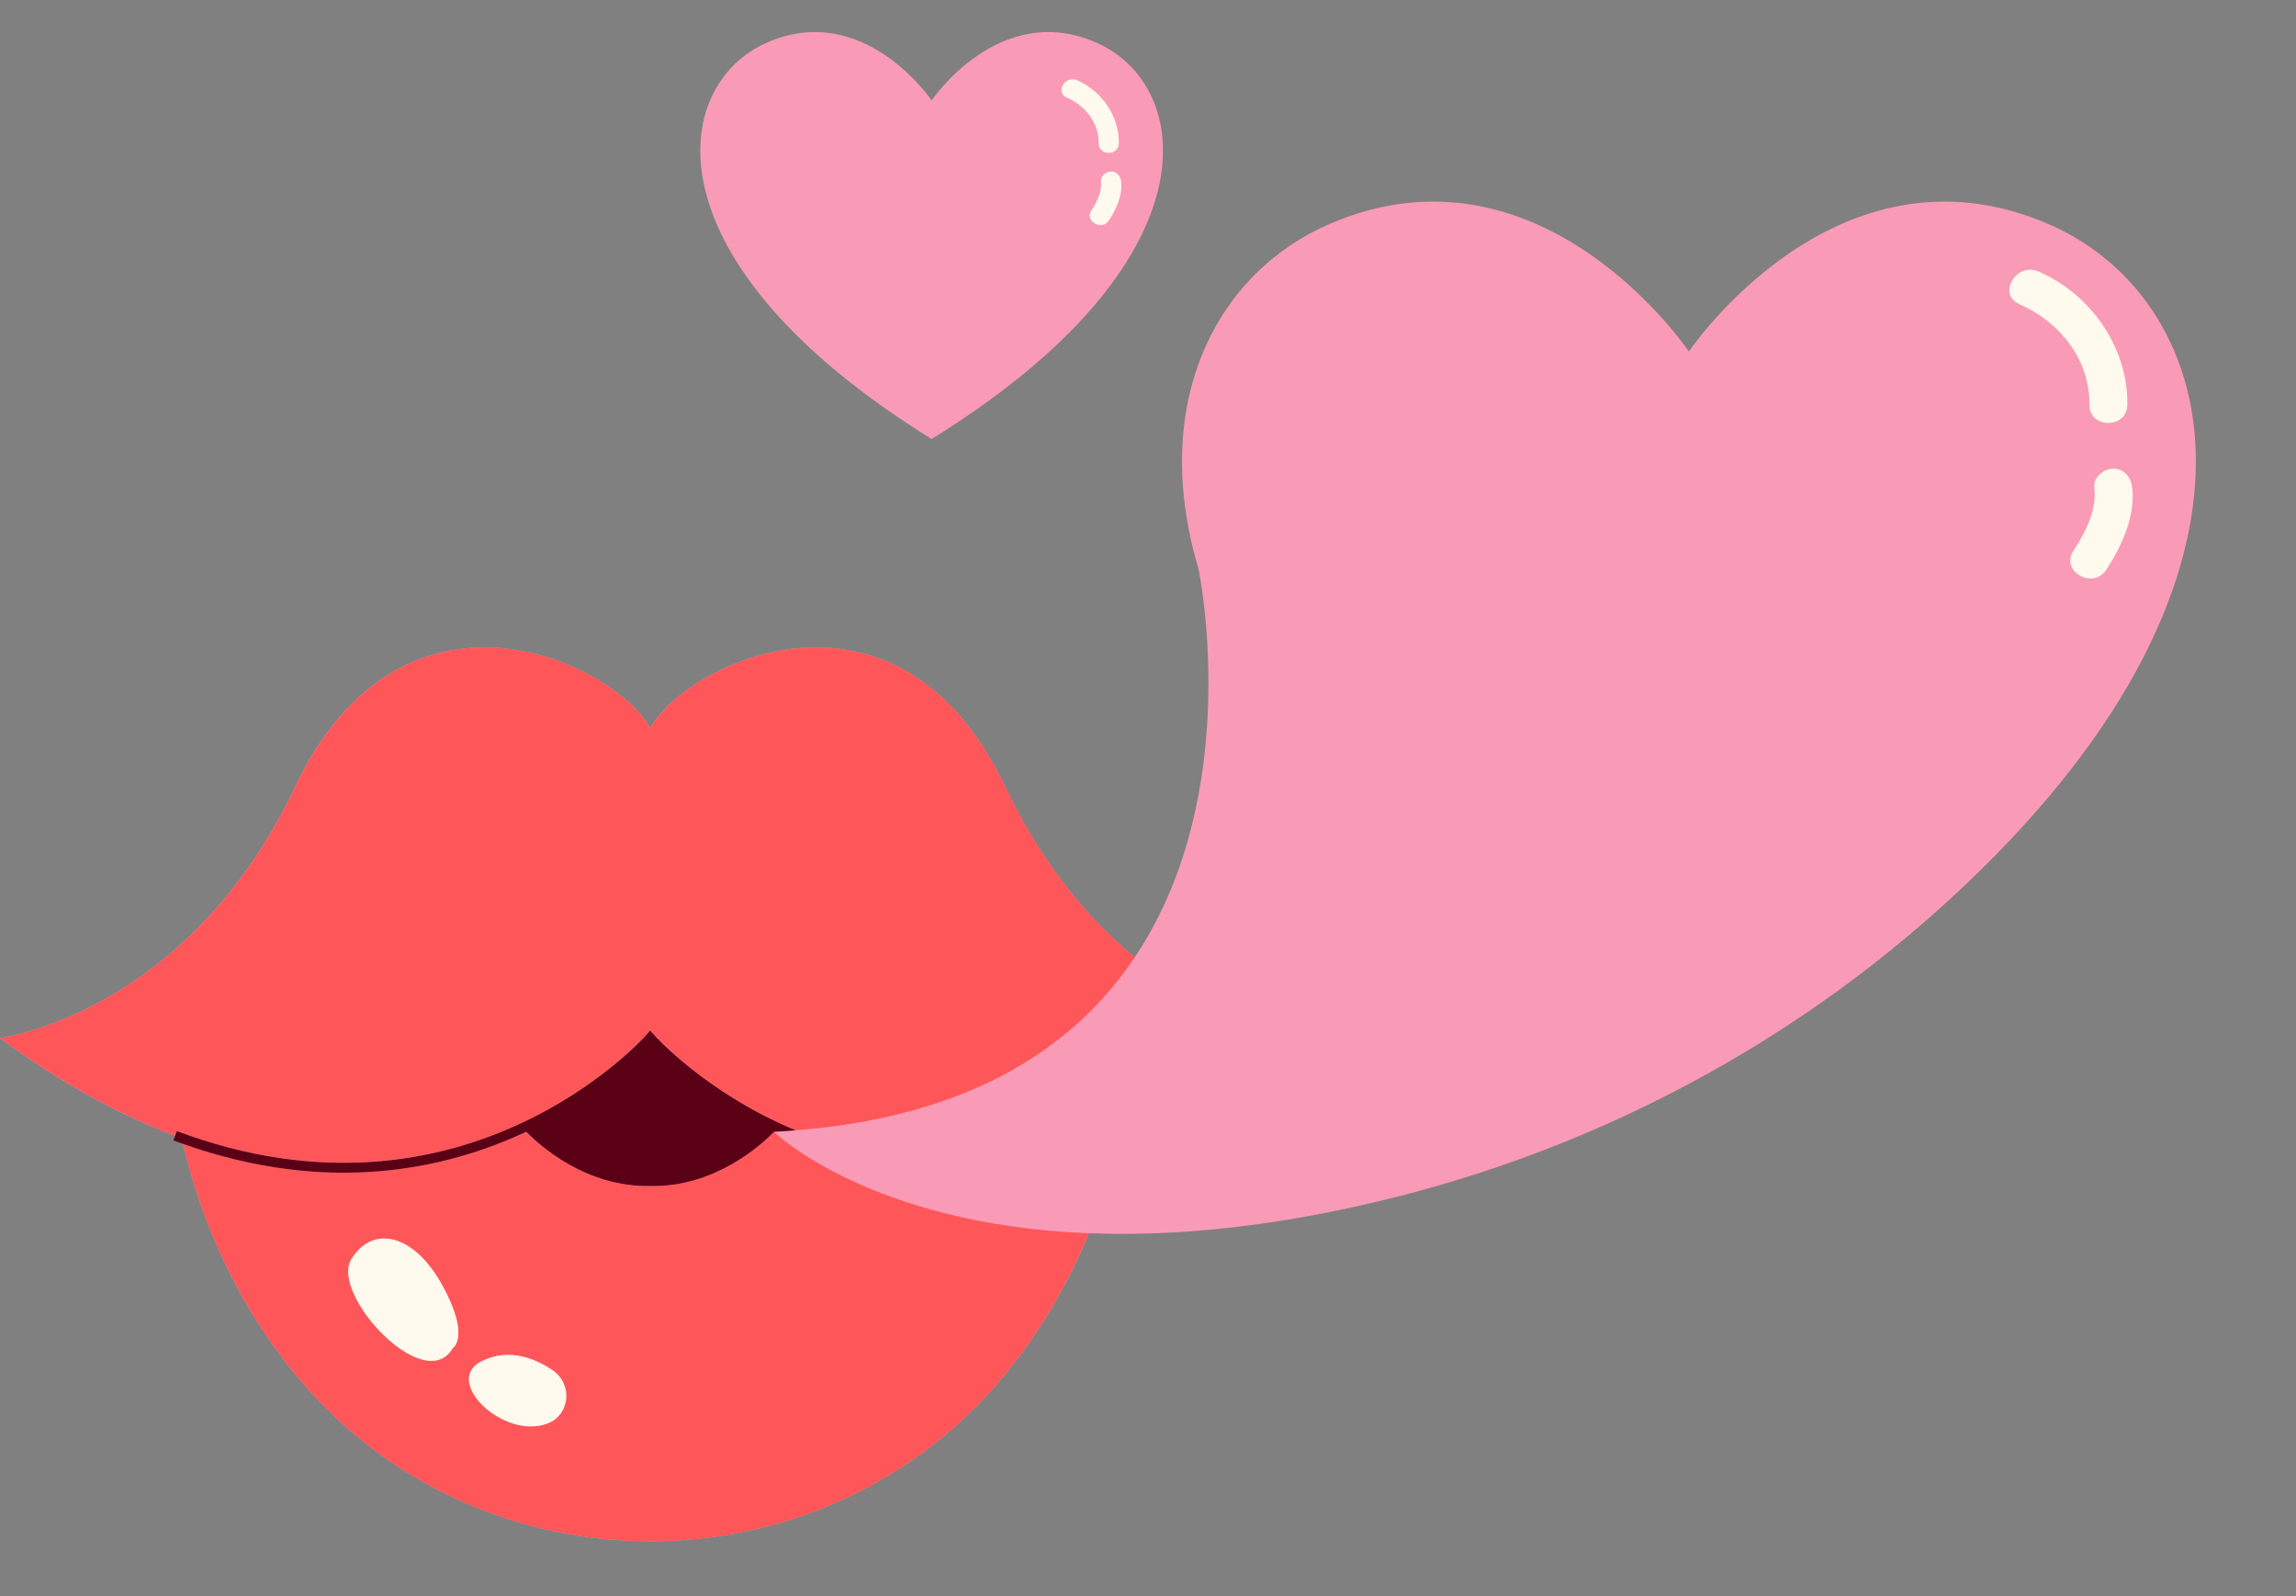
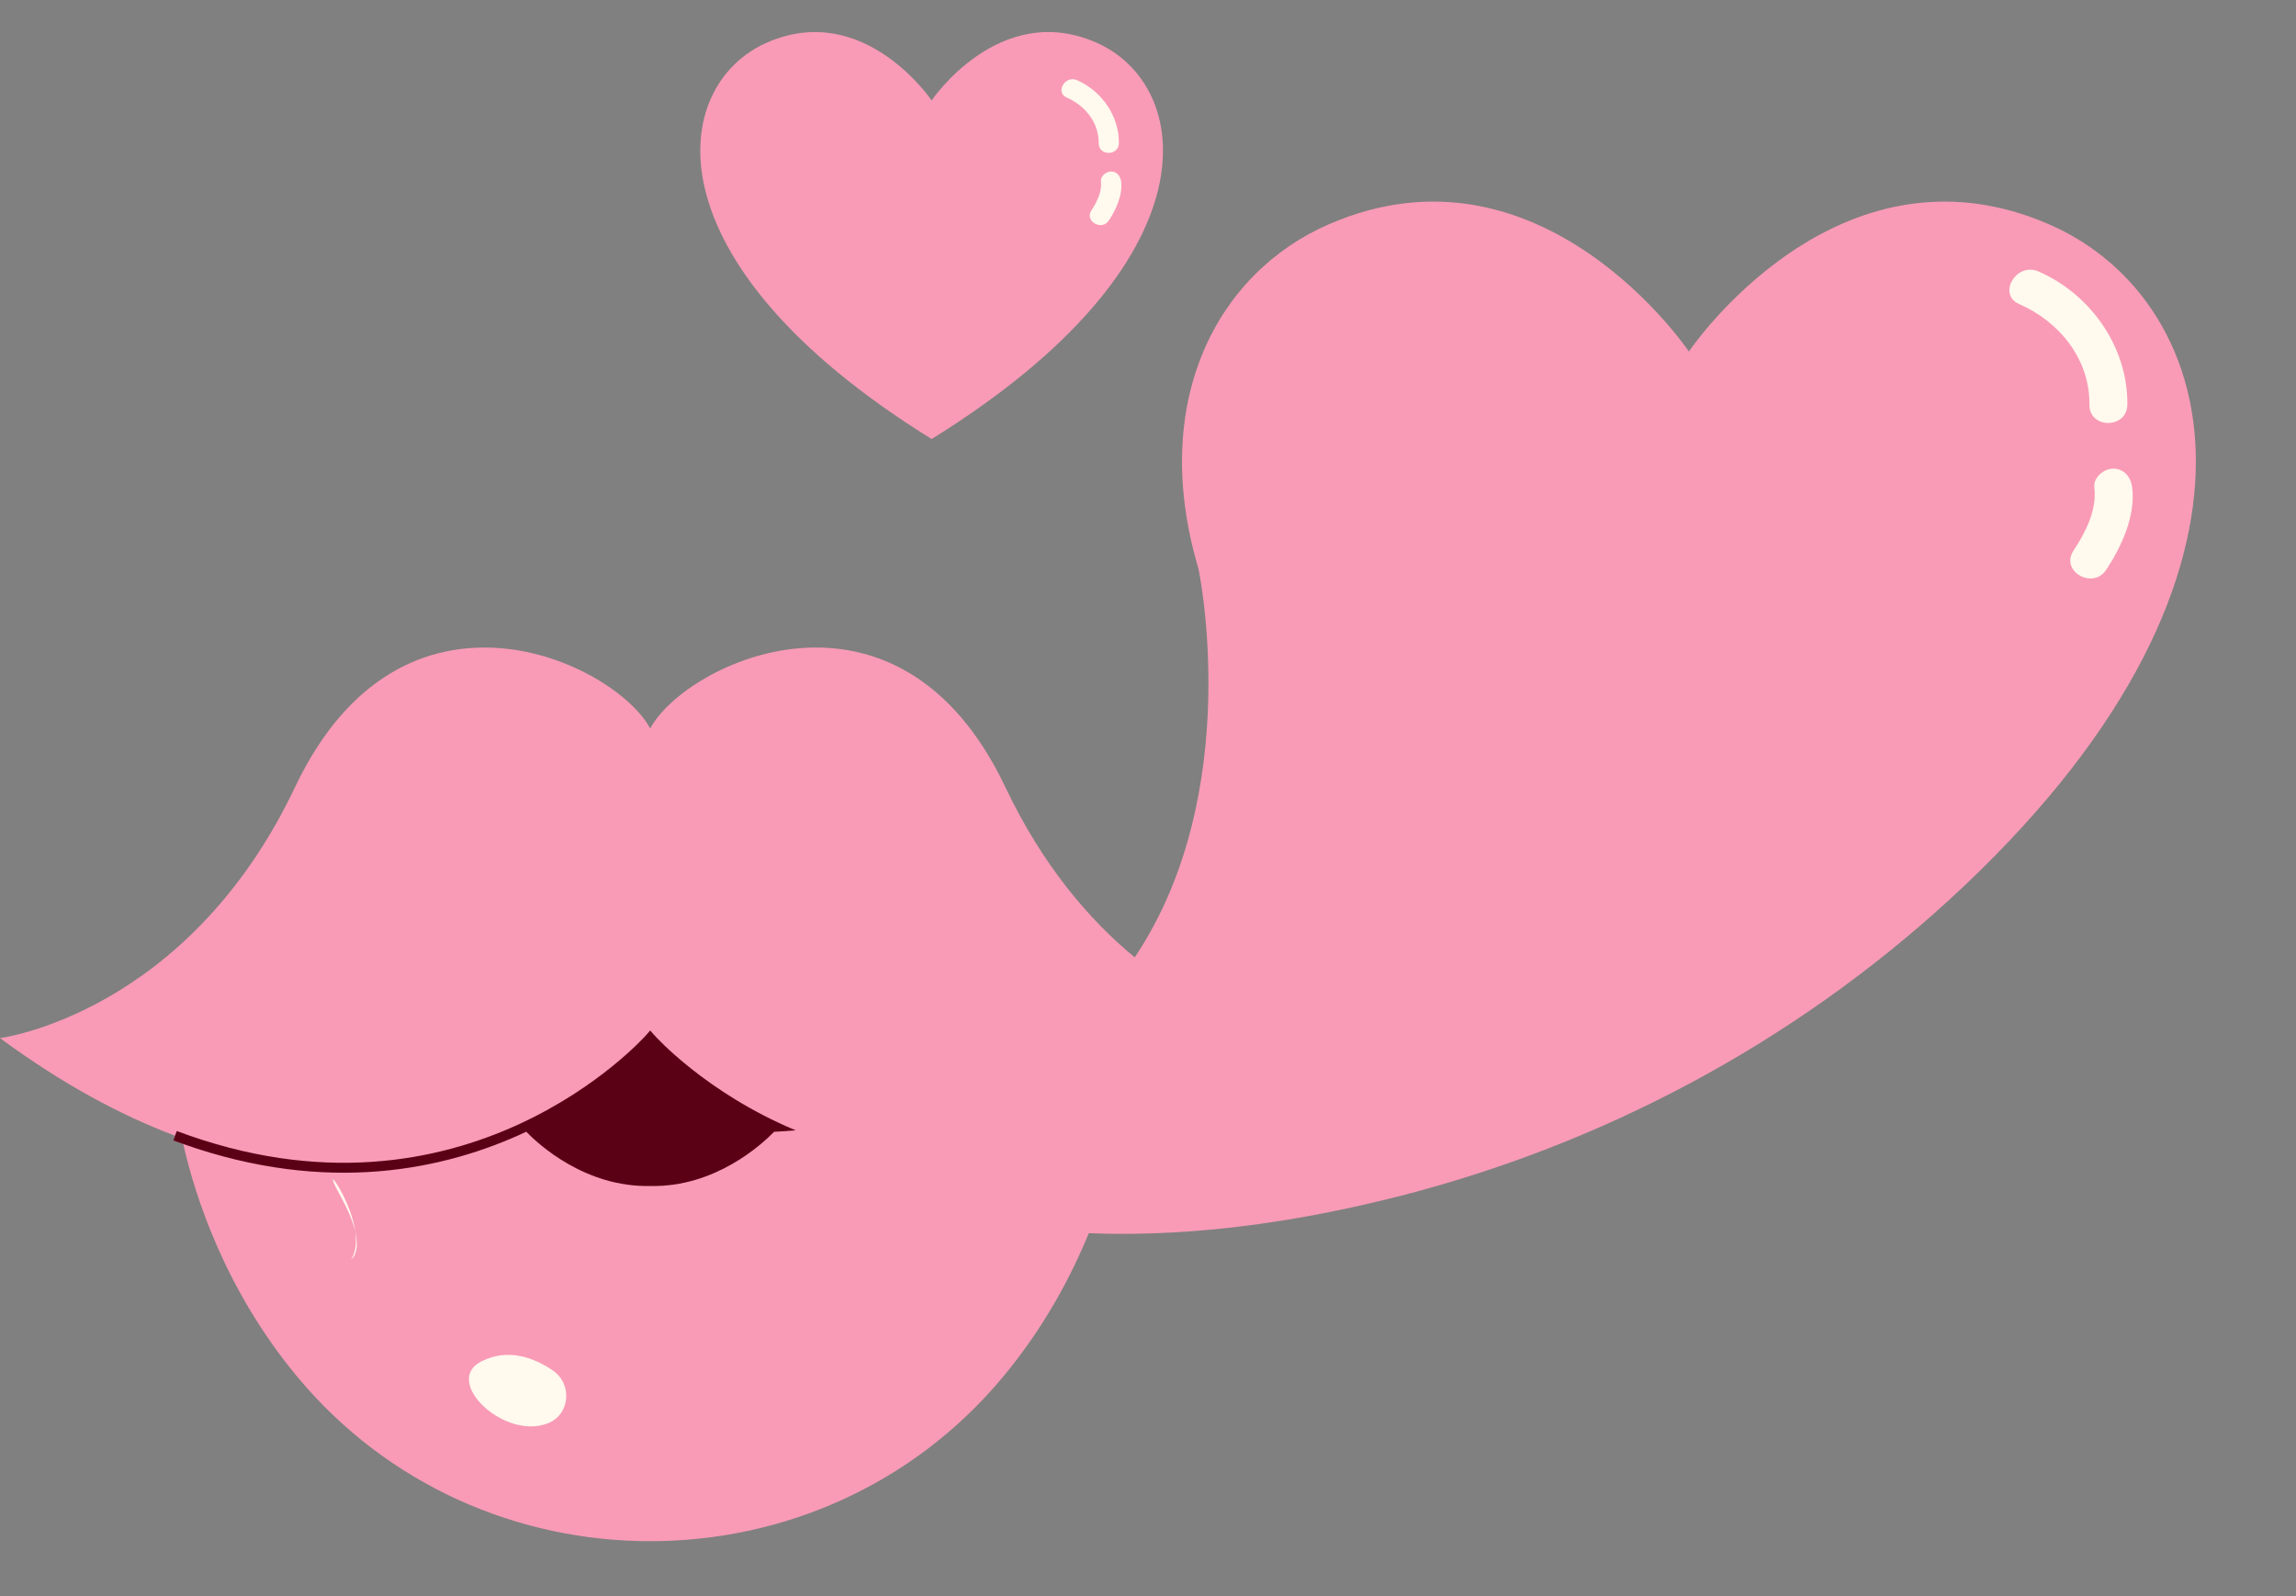
<svg xmlns="http://www.w3.org/2000/svg" height="363.5" preserveAspectRatio="xMidYMid meet" version="1.0" viewBox="0.0 -7.3 522.8 363.5" width="522.8" zoomAndPan="magnify">
  <rect x="0.0" y="-7.3" width="522.8" height="363.5" fill="#808080" stroke="none" />
  <g id="change1_1">
    <path d="M443.86,197.6c-35.61,32.64-79.01,55.79-125.84,67.65c-27.78,7.03-51,9.04-70.1,8.28 c-4.13,10.08-10.28,21.56-19.42,32.58c-41.52,50.08-119.37,50.08-160.9,0c-16.35-19.72-23.15-40.9-25.88-52.91 c-0.76-0.27-1.51-0.51-2.28-0.8l0.4-1.08C27.42,246.66,14.11,239.5,0,229.1c0,0,42.61-5.38,67.17-57.13 c24.55-51.75,72.94-28.25,80.88-13.37c7.94-14.88,56.33-38.38,80.88,13.37c8.5,17.9,19.15,30.25,29.45,38.75 c25.25-37.7,14.52-88.48,14.52-88.48c-11.34-38.14,4.31-67.41,29.62-78.44c48.41-21.1,82.04,28.95,82.04,28.95 S418.2,22.7,466.61,43.8C506.95,61.38,522.79,125.27,443.86,197.6z M212.13,92.68C277.66,52.05,271.66,12,249.57,2.37 c-22.09-9.63-37.44,13.21-37.44,13.21S196.78-7.26,174.69,2.37C152.6,12,146.61,52.05,212.13,92.68z" fill="#F99BB6" />
  </g>
  <g id="change2_1">
-     <path d="M176.26,250.43c-2.77,2.84-13.42,12.69-28.22,12.35c-14.81,0.34-25.47-9.53-28.23-12.36 c-18.53,8.7-45.23,14.4-78.1,2.77c0.33,1.45,0.72,3.04,1.18,4.75c0.03,0.13,0.07,0.26,0.11,0.39c0.2,0.72,0.41,1.47,0.63,2.23 c0.04,0.14,0.08,0.28,0.12,0.43c0.27,0.9,0.55,1.82,0.85,2.77c0,0,0,0,0,0.01c0.29,0.89,0.59,1.81,0.92,2.74 c0.09,0.25,0.17,0.5,0.26,0.75c0.26,0.74,0.53,1.5,0.82,2.26c0.09,0.25,0.18,0.5,0.28,0.76c0.38,0.99,0.77,2,1.19,3.03 c0.03,0.08,0.07,0.17,0.1,0.25c0.38,0.93,0.78,1.87,1.2,2.82c0.14,0.32,0.28,0.64,0.43,0.96c0.34,0.77,0.7,1.54,1.07,2.32 c0.15,0.32,0.3,0.64,0.45,0.96c0.51,1.07,1.04,2.14,1.6,3.22c0.05,0.1,0.11,0.2,0.16,0.3c0.51,0.99,1.05,1.99,1.6,2.99 c0.19,0.34,0.38,0.68,0.57,1.02c0.45,0.8,0.92,1.61,1.4,2.42c0.2,0.34,0.4,0.68,0.61,1.02c0.67,1.11,1.37,2.23,2.09,3.34 c0.03,0.05,0.07,0.1,0.1,0.15c0.7,1.07,1.42,2.13,2.17,3.2c0.24,0.34,0.48,0.68,0.73,1.02c0.59,0.82,1.19,1.64,1.81,2.47 c0.25,0.34,0.5,0.67,0.76,1.01c0.86,1.12,1.75,2.24,2.67,3.35c41.53,50.08,119.38,50.08,160.9,0c1.02-1.23,1.99-2.47,2.94-3.71 c0.24-0.31,0.47-0.62,0.71-0.94c0.89-1.19,1.76-2.38,2.58-3.57c0.03-0.05,0.07-0.09,0.1-0.14c0.86-1.25,1.68-2.5,2.48-3.74 c0.19-0.29,0.37-0.58,0.55-0.87c0.75-1.19,1.47-2.37,2.16-3.55c0.03-0.05,0.06-0.1,0.09-0.15c0.73-1.26,1.42-2.51,2.08-3.75 c0.13-0.25,0.26-0.49,0.39-0.74c0.63-1.2,1.25-2.4,1.82-3.58c0.01-0.02,0.02-0.04,0.03-0.06c0.61-1.25,1.18-2.49,1.73-3.71 c0.08-0.18,0.16-0.36,0.24-0.54c0.53-1.19,1.03-2.37,1.51-3.52c0,0,0,0,0-0.01c-49.65-1.98-71.26-22.72-71.62-23.07 C176.29,250.45,176.28,250.44,176.26,250.43z M103.11,299.68c-6.48,11.04-27.96-12.28-23.12-20.2c4.84-7.92,14.2-5.87,20.69,5.88 S103.11,299.68,103.11,299.68z M124.64,316.87c-9.97,3.76-23.89-9.64-15.05-14.14c6.19-3.15,12.15-0.75,16.25,2.03 C130.44,307.88,129.83,314.91,124.64,316.87z M258.39,210.71c-13.36,19.95-36.78,36.22-77.2,39.39 c-20.51-8.54-32.06-21.5-32.27-21.75l-0.87-1l-0.87,1c-0.41,0.47-41.37,46.51-106.95,21.89l-0.4,1.08c0-0.01-0.01-0.01-0.01-0.01 c-1.42-0.53-2.84-1.1-4.28-1.7c-0.45-0.19-0.9-0.39-1.35-0.58c-1.01-0.43-2.03-0.88-3.06-1.35c-0.51-0.24-1.02-0.48-1.54-0.72 c-1.03-0.49-2.07-0.99-3.11-1.51c-0.47-0.23-0.93-0.46-1.4-0.7c-1.49-0.76-2.99-1.55-4.51-2.39c-0.01,0-0.01-0.01-0.02-0.01 c-1.51-0.84-3.04-1.73-4.58-2.64c-0.48-0.28-0.96-0.58-1.44-0.87c-1.09-0.66-2.17-1.33-3.27-2.03c-0.55-0.35-1.1-0.7-1.65-1.06 c-1.09-0.71-2.2-1.45-3.3-2.2c-0.5-0.34-1-0.67-1.5-1.02c-1.6-1.1-3.2-2.24-4.81-3.43c0,0,42.61-5.38,67.19-57.13 c24.55-51.75,72.94-28.25,80.88-13.37c7.94-14.88,56.33-38.38,80.88,13.37c0.95,2,1.94,3.92,2.94,5.79 c0.28,0.53,0.57,1.04,0.86,1.56c0.8,1.44,1.61,2.83,2.43,4.19c0.25,0.41,0.49,0.83,0.74,1.23c1.05,1.69,2.12,3.32,3.21,4.89 c0.21,0.3,0.42,0.57,0.62,0.86c0.92,1.29,1.85,2.54,2.78,3.75c0.3,0.4,0.6,0.79,0.91,1.17c1.03,1.29,2.07,2.54,3.11,3.74 c0.1,0.12,0.2,0.24,0.3,0.36c1.17,1.32,2.35,2.59,3.53,3.8c0.25,0.26,0.51,0.51,0.76,0.76c0.98,0.98,1.96,1.93,2.94,2.84 c0.24,0.22,0.47,0.45,0.71,0.66C255.99,208.67,257.19,209.72,258.39,210.71z" fill="#FF5759" />
-   </g>
+     </g>
  <g id="change3_1">
-     <path d="M124.64,316.87c-9.97,3.76-23.9-9.64-15.05-14.14c6.18-3.15,12.14-0.76,16.25,2.03 C130.44,307.88,129.83,314.91,124.64,316.87z M79.99,279.48c-4.84,7.92,16.64,31.24,23.12,20.2c0,0,4.07-2.59-2.42-14.33 S84.83,271.56,79.99,279.48z M484.4,84.85c0.15-13.05-8.31-25.13-20.25-30.34c-5.04-2.2-9.44,5.24-4.36,7.45 c9.22,4.02,16.09,12.62,15.97,22.89C475.71,90.41,484.33,90.41,484.4,84.85z M485.5,103.73c-0.29-2.33-1.78-4.29-4.31-4.31 c-2.11-0.02-4.6,2-4.31,4.31c0.63,5.1-2.04,10.3-4.75,14.38c-3.08,4.64,4.39,8.97,7.45,4.36 C483.02,117.29,486.31,110.19,485.5,103.73z M254.77,25.29c0.07-6.15-3.91-11.88-9.55-14.34c-2.69-1.17-5.03,2.79-2.32,3.97 c4.19,1.82,7.32,5.7,7.27,10.37C250.13,28.26,254.74,28.26,254.77,25.29z M252.98,31.76c-1.12,0-2.46,1.06-2.3,2.3 c0.28,2.25-0.89,4.6-2.16,6.53c-1.64,2.48,2.34,4.78,3.97,2.32c1.62-2.44,3.17-5.81,2.79-8.85 C255.13,32.82,254.33,31.76,252.98,31.76z" fill="#FFF9EE" />
+     <path d="M124.64,316.87c-9.97,3.76-23.9-9.64-15.05-14.14c6.18-3.15,12.14-0.76,16.25,2.03 C130.44,307.88,129.83,314.91,124.64,316.87z M79.99,279.48c0,0,4.07-2.59-2.42-14.33 S84.83,271.56,79.99,279.48z M484.4,84.85c0.15-13.05-8.31-25.13-20.25-30.34c-5.04-2.2-9.44,5.24-4.36,7.45 c9.22,4.02,16.09,12.62,15.97,22.89C475.71,90.41,484.33,90.41,484.4,84.85z M485.5,103.73c-0.29-2.33-1.78-4.29-4.31-4.31 c-2.11-0.02-4.6,2-4.31,4.31c0.63,5.1-2.04,10.3-4.75,14.38c-3.08,4.64,4.39,8.97,7.45,4.36 C483.02,117.29,486.31,110.19,485.5,103.73z M254.77,25.29c0.07-6.15-3.91-11.88-9.55-14.34c-2.69-1.17-5.03,2.79-2.32,3.97 c4.19,1.82,7.32,5.7,7.27,10.37C250.13,28.26,254.74,28.26,254.77,25.29z M252.98,31.76c-1.12,0-2.46,1.06-2.3,2.3 c0.28,2.25-0.89,4.6-2.16,6.53c-1.64,2.48,2.34,4.78,3.97,2.32c1.62-2.44,3.17-5.81,2.79-8.85 C255.13,32.82,254.33,31.76,252.98,31.76z" fill="#FFF9EE" />
  </g>
  <g id="change4_1">
    <path d="M176.28,250.44l0.02,0.02c-0.01-0.01-0.02-0.01-0.03-0.02c0.46-0.48,0.73-0.78,0.73-0.78c0,0,0,0-0.01,0 c-0.02,0.02-0.28,0.31-0.72,0.77c-2.77,2.84-13.42,12.69-28.22,12.35c-14.81,0.33-25.48-9.53-28.23-12.36 c-0.44-0.45-0.7-0.74-0.71-0.76c0,0,0,0-0.01,0c0,0,0.26,0.3,0.72,0.77c-18.53,8.7-45.23,14.4-78.09,2.79 c-0.76-0.27-1.51-0.51-2.28-0.8l0.4-1.08l0.4-1.08c65.57,24.62,106.52-21.43,106.93-21.9l0.87-1l0.87,1 c0.22,0.24,11.77,13.2,32.27,21.75C179.57,250.24,177.95,250.36,176.28,250.44z" fill="#5B0116" />
  </g>
</svg>